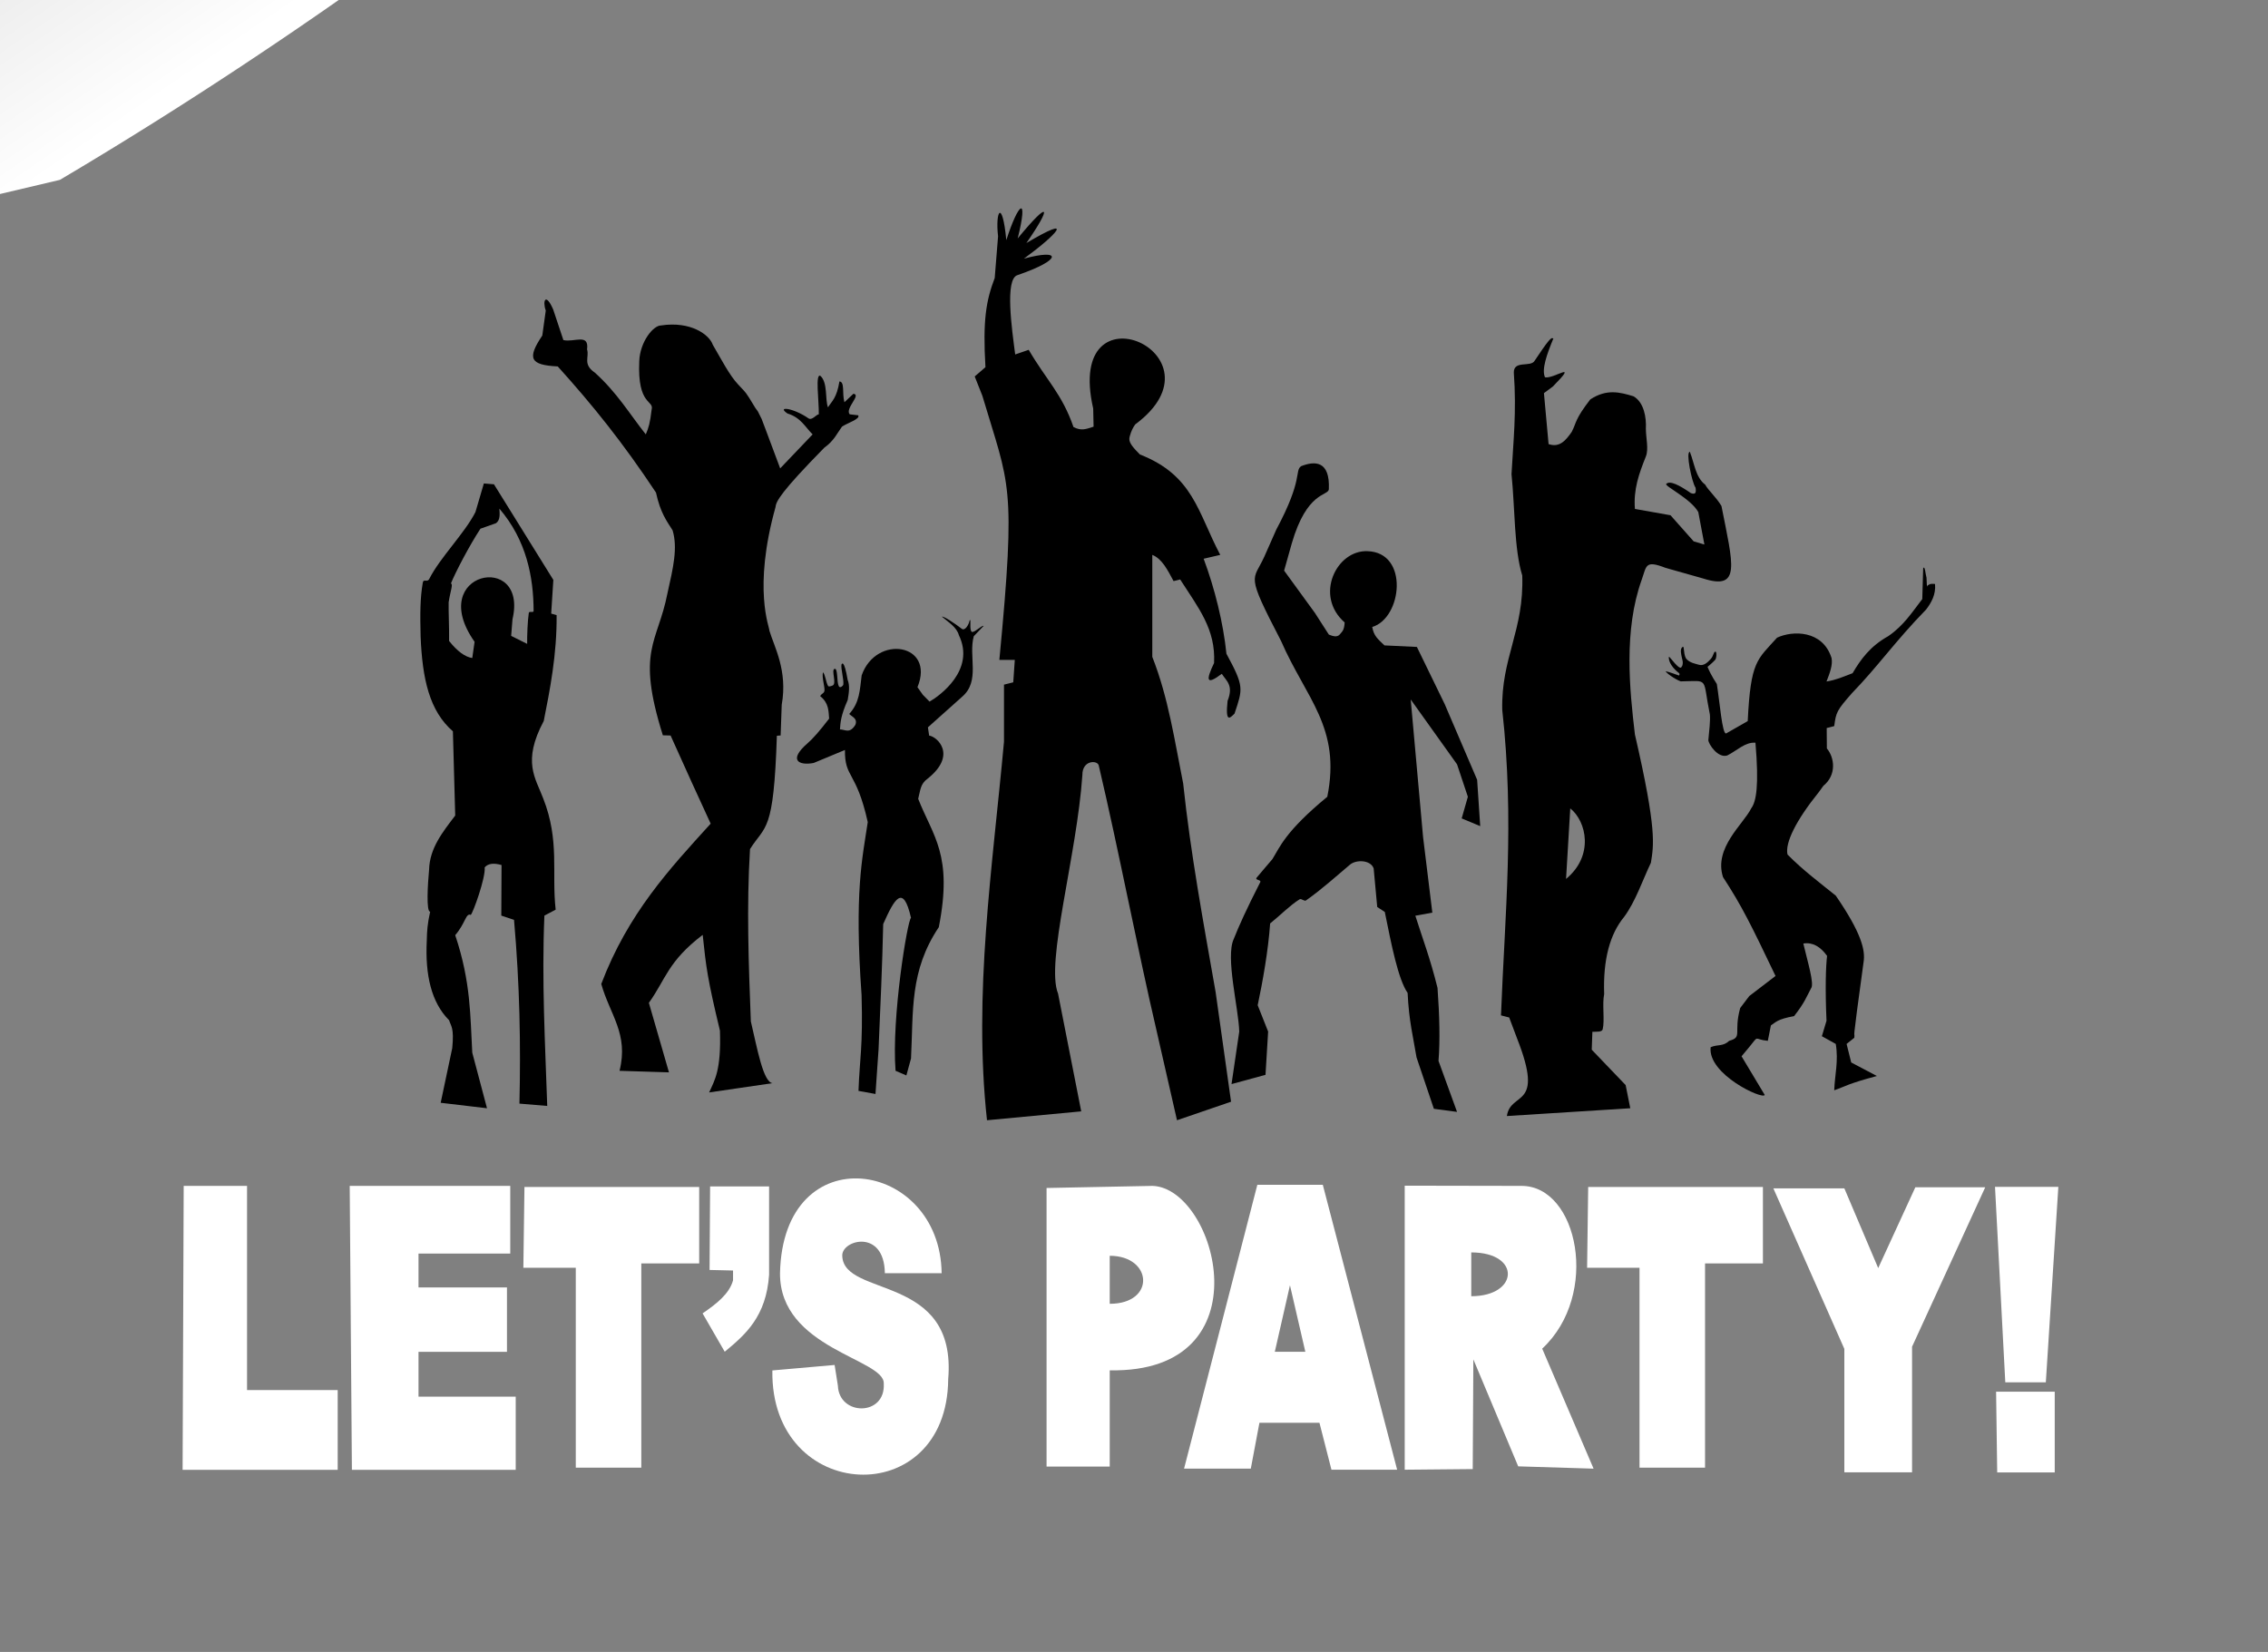
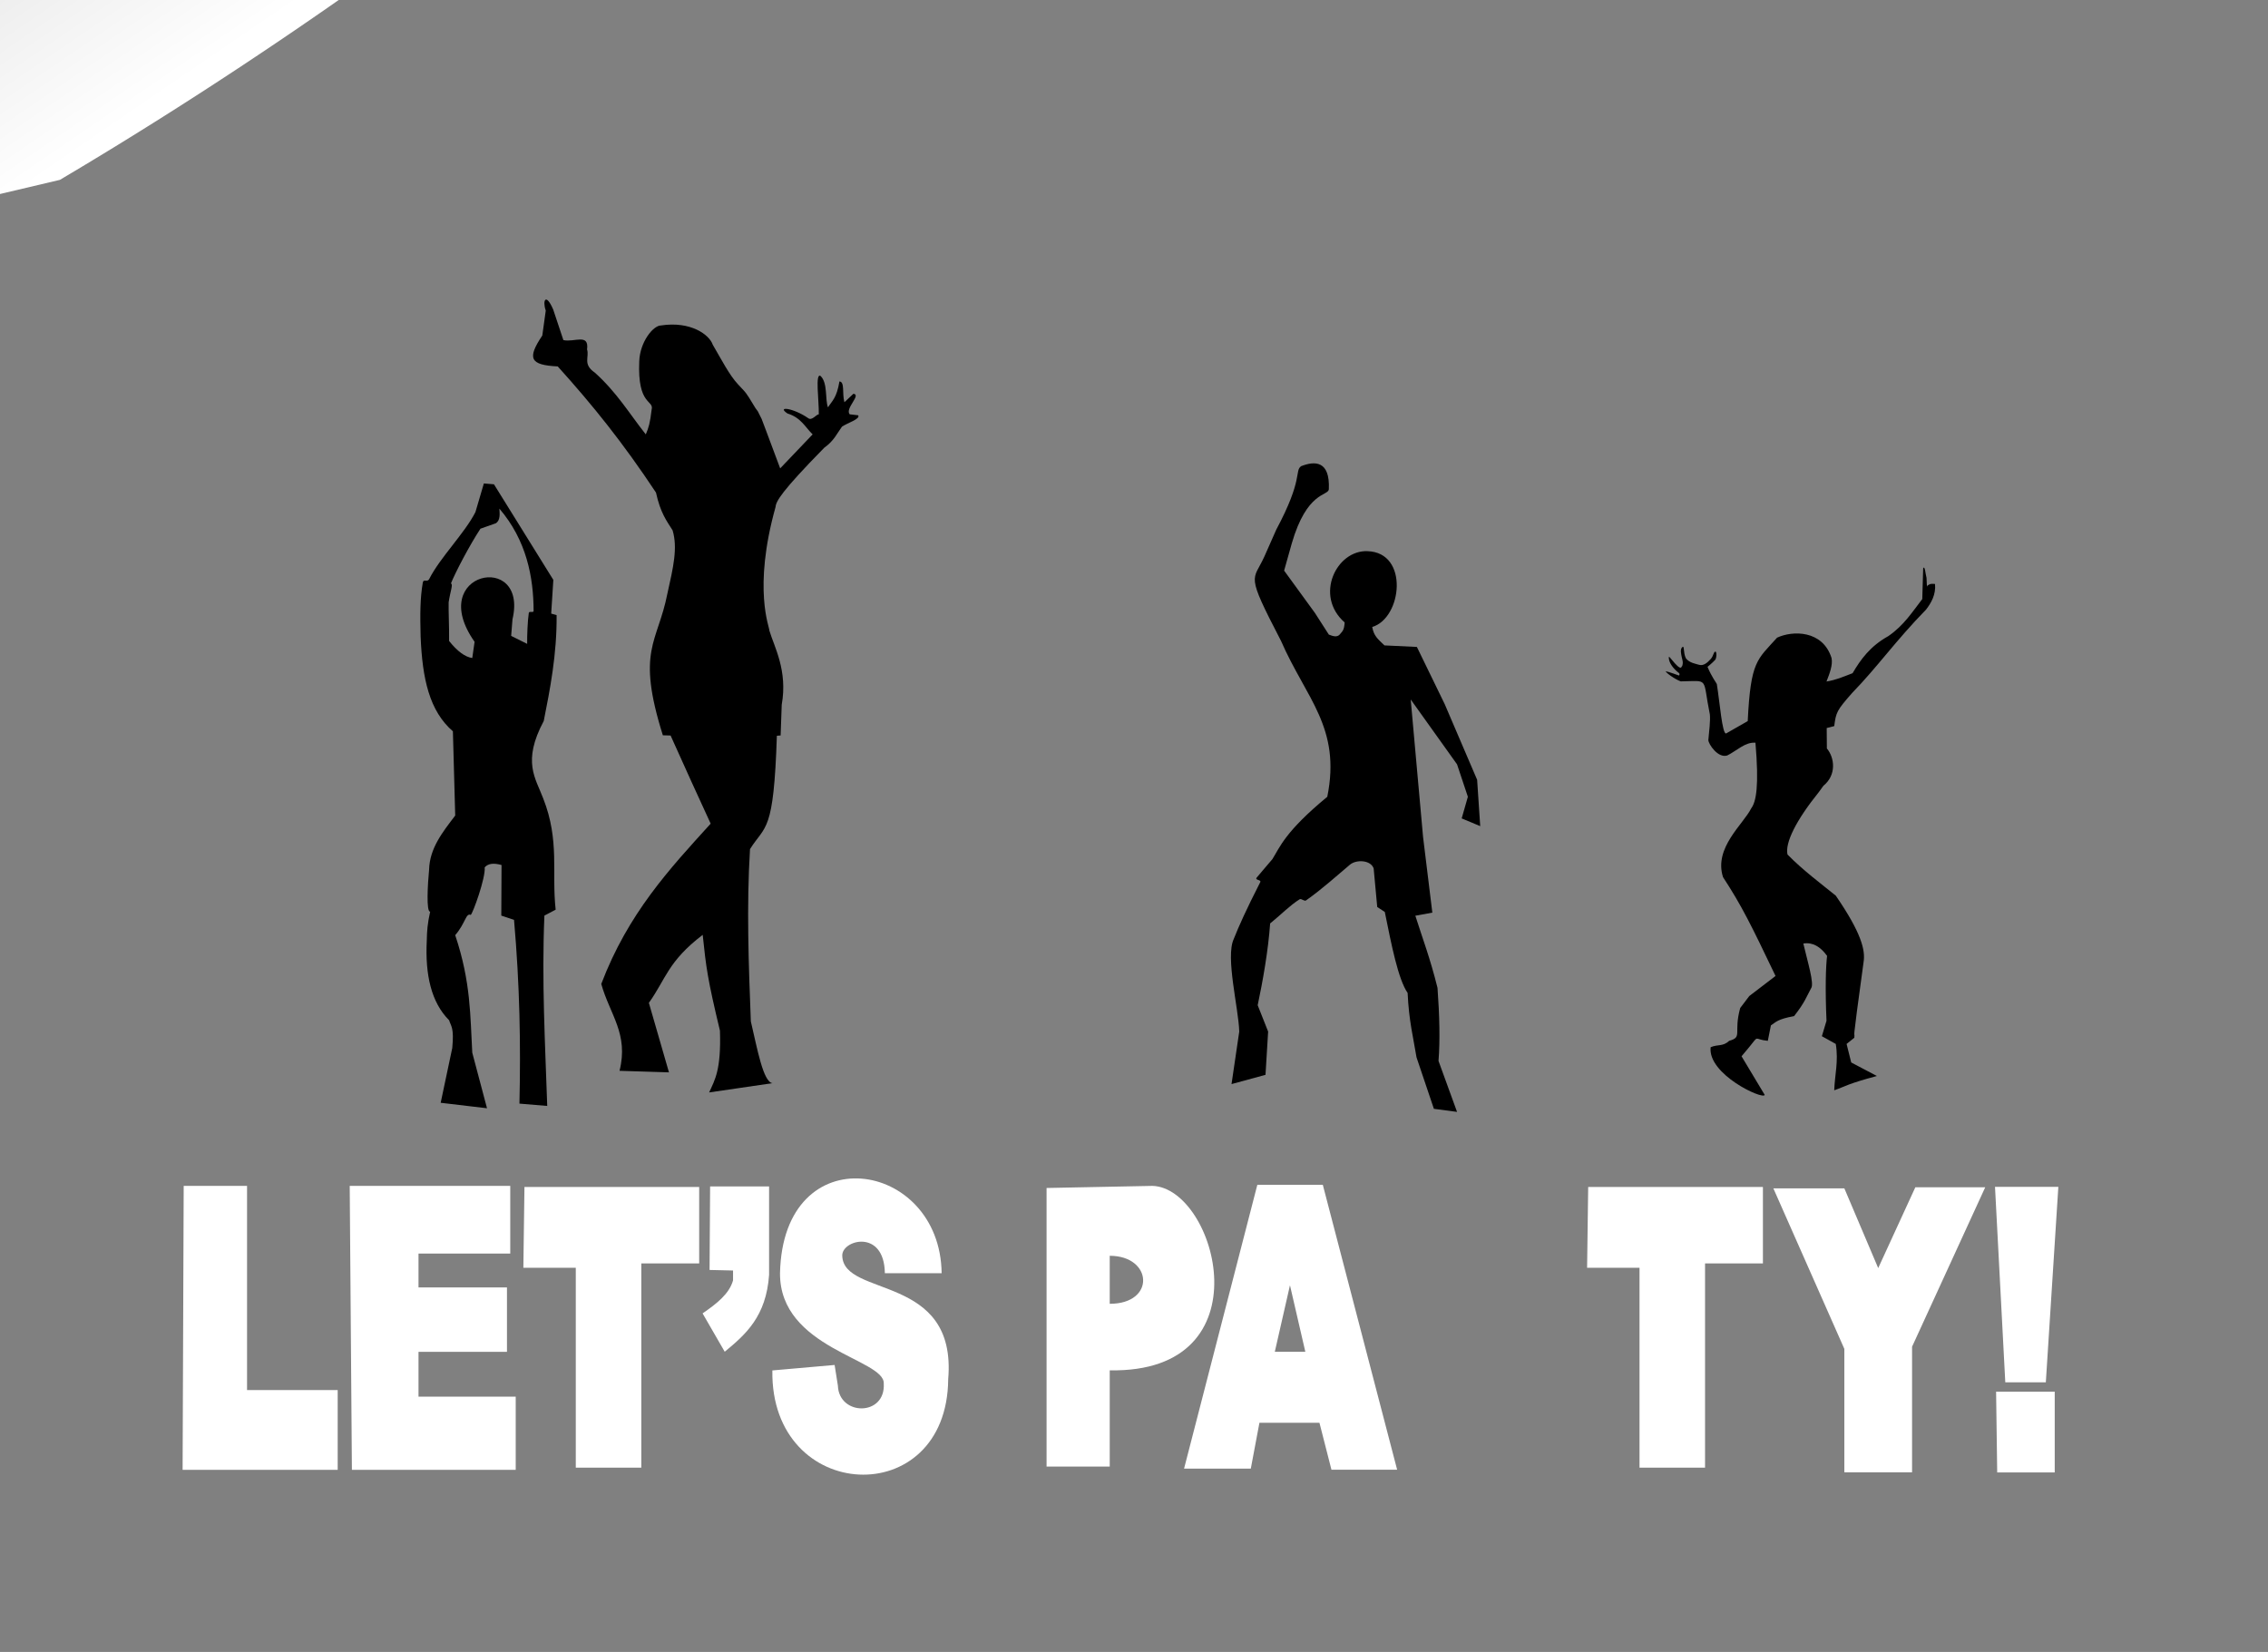
<svg xmlns="http://www.w3.org/2000/svg" xmlns:xlink="http://www.w3.org/1999/xlink" width="638.207" height="464.853" version="1.1">
  <rect width="100%" height="100%" fill="#808080" stroke="none" />
  <defs>
    <linearGradient id="linearGradient3952">
      <stop offset="0" stop-color="rgb(0,0,0)" id="stop3954" />
      <stop offset="1" stop-color="rgb(255,255,255)" id="stop3956" />
    </linearGradient>
    <linearGradient xlink:href="#linearGradient3952" y2="0.5" x2="1" y1="0.5" x1="0" id="linearGradient4022" />
    <linearGradient xlink:href="#linearGradient3952" y2="0.5" x2="1" y1="0.5" x1="0" id="linearGradient4028" />
    <linearGradient xlink:href="#linearGradient3952" y2="0.5" x2="1" y1="0.5" x1="0" id="linearGradient4034" />
    <linearGradient xlink:href="#linearGradient3952" y2="0.5" x2="0" y1="0.5" x1="1" id="svg_1" />
    <linearGradient xlink:href="#linearGradient3952" y2="0.5" x2="0" y1="0.5" x1="1" id="svg_2" />
    <linearGradient xlink:href="#linearGradient3952" y2="0.5" x2="0" y1="0.5" x1="1" id="svg_3" />
    <linearGradient xlink:href="#linearGradient3952" y2="0.5" x2="0" y1="0.5" x1="1" id="svg_4" />
  </defs>
  <g>
    <title>Layer 1</title>
    <path d="m610.237,161.324a287.851,649.383 0 0 1 15.604,30.743l-303.455,114.321l287.851,-145.064z" transform="matrix(3 -1.512 3.524 6.767 148.757 -41.22)" fill="url(#linearGradient4022)" id="path4030" />
    <path d="m37.008,161.324a-287.851,649.383 0 0 1 -15.605,30.743l303.455,114.321l-287.851,-145.064z" transform="matrix(-3 -1.512 -3.524 6.767 498.488 -41.22)" fill="url(#svg_4)" id="path4056" />
    <path d="m141.881,45.155a-184.34,410.703 0 0 1 -28.339,19.635l212.678,244.79l-184.339,-264.425z" transform="matrix(-1.921 -2.756 -6.316 4.28 644.176 86.234)" fill="url(#svg_3)" id="path4058" />
    <path d="m505.498,43.926a184.34,410.703 0 0 1 28.339,19.635l-212.678,244.79l184.339,-264.425z" transform="matrix(1.921 -2.756 6.316 4.28 3.203 85.005)" fill="url(#linearGradient4028)" id="path4060" />
    <path d="m291.174,1.624a-32.072,-42.085 0 0 1 77.436,-1.625l-45.364,323.647l-32.072,-322.022z" transform="matrix(-0.334 -3.356 17.128 -0.439 -549.723 339.456)" fill="url(#svg_2)" id="path4062" />
    <path d="m5.332,271.289a-320.687,727.345 0 0 1 -3.584,34.29l324.271,-1.71l-320.687,-32.58z" transform="matrix(-3.342 -0.34 -0.872 7.58 363.914 -82.84)" fill="url(#svg_1)" id="path4064" />
    <path d="m629.076,259.546a317.377,719.111 0 0 1 6.123,33.928l-323.5,22.407l317.377,-56.336z" transform="matrix(3.308 -0.587 1.433 7.494 245.155 -66.938)" fill="url(#linearGradient4034)" id="path4066" />
    <path d="m136.154,136.044l-2.37,8.059c-3.034,5.975 -9.928,12.751 -12.995,18.809c-0.55,1.087 -1.608,-0.164 -1.818,1.049c-0.758,4.38 -0.769,8.797 -0.61,15.107c0.474,11.978 2.482,20.999 9.082,26.722l0.652,23.703c-3.526,4.628 -7.201,9.194 -7.348,15.23c-0.383,3.96 -0.857,11.935 0.298,11.812c-0.766,3.488 -0.891,5.349 -0.95,8.158c-0.491,9.642 1.27,17.389 6.281,22.399c0.53,1.733 1.442,2.03 0.889,7.822l-3.259,15.407l13.037,1.541l-4.148,-15.644c-0.59,-10.229 -0.348,-19.803 -4.8,-33.066c2.911,-3.377 2.988,-6.33 4.369,-5.697c0.591,-0.428 4.211,-10.406 3.927,-13.384c0.977,-1.122 2.604,-1.269 4.74,-0.652l-0.069,14.232l3.585,1.195c1.628,18.576 1.907,35.15 1.521,51.712l7.822,0.652c-0.588,-17.66 -1.576,-35.08 -0.799,-53.559l3.17,-1.669c-1.164,-10.429 1.181,-19.396 -3.496,-31.288c-2.143,-5.739 -5.996,-10.279 0.147,-21.817c1.731,-8.738 3.719,-18.71 3.617,-29.777l-1.526,-0.434l0.606,-9.482l-16.711,-26.903l-2.844,-0.237zm4.365,7.08c7.66,8.92 9.611,19.326 9.636,28.775c0.002,0.645 -1.255,-0.038 -1.351,0.568c-0.332,2.113 -0.502,6.579 -0.465,8.716l-4.499,-2.247l0.373,-4.671c4.52,-19.276 -24.567,-13.414 -10.667,6.341l-0.652,4.563c-2.028,-0.301 -4.2,-1.892 -6.518,-4.8c0.046,-4.052 -0.187,-8.053 -0.129,-10.878c0.459,-3.09 1.33,-5.124 0.639,-5.299c1.23,-3.094 5.249,-10.769 8.309,-15.418l4.306,-1.52c1.349,-0.828 1.109,-2.725 1.017,-4.13z" fill="#000000" id="path3113" />
    <path d="m155.673,87.112l2.86,8.586c3.094,0.708 7.264,-2.011 6.669,2.632c0.676,2.17 -1.292,4.164 2.178,6.52c6.252,5.633 9.741,11.572 14.345,17.387c0.831,-1.982 1.196,-3.182 1.635,-6.928c0.777,-2.858 -4.04,-0.977 -3.475,-13.679c0.206,-5.422 3.91,-10.032 6.11,-10.048c8.378,-1.279 13.636,2.619 14.572,5.42c2.353,4.016 4.707,8.604 7.06,11.093l1.578,1.693c1.187,1.254 1.963,2.79 3.382,5.06l0.651,0.881l1.087,2.162l1.233,3.262l3.983,10.647l9.129,-9.563c-2.13,-2.088 -3.283,-4.718 -7.078,-5.881c-3.2,-2.161 1.664,-1.588 5.894,1.356c1.023,0.712 2.217,-1.108 2.922,-1.125c0.068,-3.886 -1.058,-11.652 0.464,-10.814c2.117,1.946 1.258,6.693 2.118,8.849c1.182,-1.85 2.446,-2.598 3.223,-7.289c1.576,0.135 0.701,3.332 1.405,5.853l2.529,-2.38c2.347,0.268 -2.463,4.16 -1.045,5.781l2.399,0.278c0.64,1.067 -3.041,2.133 -4.573,3.199c-1.45,1.969 -2.206,3.937 -4.961,5.905c-12.24,12.464 -13.597,15.131 -13.73,16.698c-6.477,23.206 -1.603,33.974 -1.738,34.774c1.343,4.554 5.201,11.192 3.477,20.865l-0.309,8.653l-1.057,0.078c-0.891,27.591 -3.201,24.985 -7.558,31.895c-0.997,16.181 -0.391,32.311 0.231,48.482c1.823,7.747 3.481,17.057 6.085,17.387l-17.822,2.608c1.612,-3.525 3.411,-6.338 3.043,-17.387c-3.476,-14.448 -3.898,-17.783 -4.851,-26.955c-9.807,7.466 -10.397,12.51 -15.144,19.131l5.651,19.56l-13.91,-0.435c2.617,-10.417 -2.724,-15.8 -5.141,-24.442c7.565,-19.891 19.233,-32.394 30.787,-45.105c-3.478,-7.565 -6.997,-15.229 -11.279,-24.803l-2.177,-0.061c-7.558,-24.046 -1.474,-25.862 1.285,-39.903c1.655,-7.413 2.928,-12.781 1.462,-17.764c-1.668,-2.679 -3.404,-4.817 -4.68,-10.634c-9.275,-13.992 -17.713,-24.499 -27.644,-35.499c-7.829,-0.385 -8.679,-2.236 -4.347,-8.694l0.975,-7.029c-0.991,-2.84 0.016,-5.108 2.097,-0.277l0,0z" fill="#000000" id="path3886" />
    <path d="m366.105,131.192c3.816,-1.503 8.196,-1.678 7.824,6.52c-0.258,1.894 -6.175,0.52 -10.432,15.214l-2.15,7.642l8.67,11.918l3.912,6.086c1.171,0.472 2.297,0.805 3.043,0c0.804,-0.999 1.25,-1.125 1.41,-3.414c-8.621,-7.547 -2.293,-20.417 6.414,-20.059c11.8,0.354 9.739,18.873 1.339,21.328c0.455,2.511 1.49,3.319 3.442,5.187l9.128,0.435l7.824,16.083l9.129,21.299l0.869,13.04l-5.216,-2.173l1.739,-6.085l-3.043,-9.129l-13.04,-18.256l3.477,38.686l2.608,21.299l-4.781,0.87c2.079,6.564 4.159,11.913 6.239,20.311c0.566,7.795 0.738,14.8 0.281,20.548l5.216,14.344l-6.52,-0.869l-4.883,-14.472c-0.928,-5.671 -2.14,-10.21 -2.507,-18.129c-2.684,-3.936 -4.536,-13.487 -6.424,-22.799l-2.128,-1.39l-1.006,-10.861c-0.854,-2.41 -4.893,-2.528 -6.655,-1.06c-3.303,2.751 -7.686,6.765 -12.367,10.064c-0.503,0.354 -1.314,-0.622 -1.819,-0.306c-2.739,1.716 -5.225,4.326 -8.287,6.792c-0.531,7.595 -2.082,16.307 -3.504,23.014l2.94,7.415l-0.74,12.169l-9.563,2.608l2.174,-14.779c-0.19,-6.627 -3.919,-20.907 -1.559,-26.025c1.436,-3.627 3.53,-8.309 7.474,-16.026c0.372,-0.729 -1.642,-0.489 -0.984,-1.297c1.397,-1.714 2.312,-2.675 4.399,-5.179c2.099,-3.352 3.551,-7.728 15.446,-17.543c3.937,-19.521 -5.951,-27.613 -13.04,-43.903c-10.086,-19.423 -7.863,-16.627 -4.669,-23.692l3.365,-7.604c7.62,-14.236 5.097,-16.401 6.955,-17.822z" fill="#000000" id="path3888" />
-     <path d="m436.771,95.153c-0.405,0.013 -1.141,0.637 -4.918,6.341c-1.075,1.968 -5.948,-0.23 -5.867,3.378c0.803,11.174 -0.164,19.453 -0.652,28.562c0.982,9.541 0.707,21.054 3.022,28.503c0.549,15.448 -5.971,23.159 -5.629,37.807c3.486,31.472 0.744,57.477 -0.356,85.983l2.311,0.592l2.252,5.985c7.828,19.874 -1.849,14.613 -2.903,21.748l34.725,-2.193l-1.304,-6.518l-9.541,-9.955l0.178,-5.037c1.178,-0.055 2.704,0.122 2.904,-0.711c0.616,-2.565 -0.188,-7.045 0.415,-9.896c-0.342,-9.767 1.624,-16.907 5.629,-21.748c3.207,-4.364 5.091,-10.093 7.526,-15.229c0.757,-4.941 1.778,-8.904 -4.504,-36.088c-1.49,-12.592 -3.206,-29.196 1.897,-43.496c1.432,-3.988 0.905,-5.641 6.755,-3.377l10.489,2.963c10.836,3.491 8.461,-3.872 5.214,-20.385c-1.459,-2.463 -3.799,-4.5 -4.563,-5.985c-2.746,-2.106 -3.049,-6.036 -4.325,-9.244c-1.233,-0.071 0.551,8.601 1.6,10.073c0.254,1.617 -0.124,1.934 -1.304,1.541c-3.281,-2.269 -5.897,-3.603 -6.933,-2.607c-0.681,0.576 6.921,4.137 9.007,7.94l1.718,9.126l-3.022,-0.889l-6.518,-7.348l-10.015,-1.777c-0.424,-5.502 1.099,-9.8 3.082,-14.756c0.842,-2.116 0.008,-5.209 0,-7.822c0.177,-3.107 -0.522,-7.454 -3.497,-9.125c-3.738,-1.122 -7.491,-2.175 -12.147,0.888c-4.413,5.716 -3.81,6.417 -5.215,9.126c-1.66,2.389 -3.423,4.527 -6.518,3.437l-1.304,-14.34l2.489,-1.837c7.523,-7.629 0.379,-2.104 -2.193,-2.608c-1,-2.22 0.514,-6.457 2.37,-10.962c-0.155,0.039 -0.22,-0.063 -0.355,-0.059l0,0zm5.096,132.323c4.565,3.64 6.753,13.299 -1.185,19.852l1.185,-19.852z" fill="#000000" id="path3890" />
-     <path d="m307.73,120.064l-0.109,-5.107c-8.224,-35.991 38.515,-15.343 11.845,4.455c-1.014,1.328 -1.674,3.399 -1.676,4.129c-0.004,1.205 1.189,2.556 2.98,4.347c15.08,5.91 16.251,16.255 22.604,28.254l-4.673,1.087c3.134,8.387 5.526,18.063 6.411,26.732c5.033,9.256 4.614,9.822 2.282,16.844c-1.294,1.281 -2.637,2.751 -1.956,-3.586c1.761,-4.421 -0.394,-5.638 -1.63,-7.607c-4.427,3.321 -4.51,1.851 -2.173,-3.043c0.492,-9.565 -4.434,-15.52 -9.539,-23.511l-1.86,0.464c-1.651,-3.064 -3.215,-6.28 -5.988,-7.38l0,28.689c4.523,11.452 6.29,23.629 8.693,35.643c2.083,19.711 5.702,39.175 9.128,58.681l4.347,30.862l-15.213,5.216l-5.651,-24.776c-5.541,-23.718 -10.747,-51.207 -16.37,-75.07c-0.361,-1.53 -4.647,-1.537 -4.603,2.696c-1.545,22.621 -10.407,52.779 -6.846,61.507l6.52,33.144l-26.515,2.499c-3.892,-35.626 1.537,-71.026 4.781,-106.495l0,-16.083l2.608,-0.652l0.435,-6.303l-4.347,0c4.8,-50.144 2.789,-48.828 -4.781,-74.329l-2.154,-5.439l3.023,-2.603c-0.775,-13.174 0.169,-18.723 2.608,-25.102l0.942,-11.732c-0.832,-7.258 1.21,-10.638 2.318,1.082c3.464,-10.793 6.282,-12.794 3.206,-0.489c9.223,-11.201 9.602,-9.004 2.445,1.304c14.116,-8.374 8.497,-2.303 -0.707,4.401c10.633,-2.91 10.924,0.269 -1.787,4.624c-3.655,1.053 -1.557,15.296 -0.658,22.326l3.804,-1.304c5.028,8.592 9.387,12.424 12.605,21.734c2.212,1.127 3.416,0.61 5.651,-0.109l0,0z" fill="#000000" id="path3892" />
    <path d="m500.063,179.441c4.351,-2.048 12.827,-2.162 15.322,5.705c0.408,1.957 -0.542,4.396 -1.413,6.629c2.826,-0.489 4.234,-1.157 7.335,-2.336c2.285,-3.887 4.976,-7.617 10.052,-10.433c4.446,-3.058 6.752,-6.829 9.563,-10.432l0.251,-8.628c0.478,-1.066 0.684,1.84 0.944,2.651c0.037,0.544 0.127,3.465 0.163,2.283c0.946,-0.79 1.559,-0.583 2.228,-0.544c0.29,2.97 -1.084,5.332 -2.499,7.172c-8.719,8.95 -13.566,16.011 -20.81,23.473c-4.379,4.972 -4.54,5.461 -5.053,9.345l-2.119,0.544l0.049,5.744c2.17,2.59 2.777,7.45 -0.973,10.502l-1.304,1.793c-6.428,7.974 -9.539,14.303 -8.802,17.55c4.178,4.287 9.507,8.278 13.583,11.573c7.223,10.503 8.366,15.377 7.824,18.691c-3.593,26.165 -2.35,18.484 -2.608,21.299l-2.173,1.739l1.304,5.216l7.226,3.803c-8.447,2.276 -8.459,2.776 -12.007,4.021c0.15,-4.344 1.241,-8.15 0.434,-13.04l-3.912,-2.174l1.304,-4.347c-0.399,-9.111 -0.192,-15.376 0.163,-18.256c-1.88,-2.617 -4.078,-3.902 -6.683,-3.477c1.148,4.943 3.173,11.421 2.173,12.605c-1.259,2.326 -1.78,4.026 -4.781,7.824c-4.781,0.87 -5.151,1.739 -6.52,2.608l-0.869,4.347c-4.11,-0.396 -2.309,-1.826 -5.216,1.739l-2.174,2.608l6.52,10.867c-0.453,1.449 -16.103,-5.791 -15.213,-13.421c2.071,-0.885 3.409,-0.114 5.216,-1.793c3.876,-1.095 1.155,-2.17 3.097,-9.237l2.554,-3.368l7.389,-5.651c-6.838,-14.308 -9.519,-19.772 -14.779,-27.819c-2.643,-8.253 5.726,-14.878 7.933,-19.343c1.421,-1.909 2.233,-6.349 1.195,-18.474c-2.885,-0.252 -5.304,2.297 -7.933,3.586c-2.6,0.856 -5.3,-3.2 -5.321,-4.332c0.256,-2.656 0.591,-5.499 0.431,-7.187c-2.175,-10.64 -0.002,-9.465 -8.207,-9.33c-1.612,-0.576 -4.376,-2.563 -4.181,-2.841c0.743,0.116 3.695,1.196 3.695,1.196c0,0 0.384,-0.421 -0.063,-0.751c-1.464,-1.08 -3.025,-3.061 -2.763,-4.536c0.056,-0.314 3.206,4.367 3.593,2.744c0,0 0.216,0.007 0.298,-0.906c0.05,-0.568 -0.177,-1.183 -0.309,-1.854c-0.135,-0.691 -0.448,-1.938 0.057,-2.552c0.839,-1.02 0.275,1.357 1.145,3.03c1.038,1.313 2.785,1.508 3.551,1.77c1.38,0.483 2.522,-0.584 3.46,-1.635c0.767,-0.859 0.748,-1.981 1.26,-2.039c0.45,-0.051 0.357,1.89 -0.052,2.328c-0.933,1 -2.148,1.959 -2.148,1.959c1.205,2.884 2.471,4.477 2.621,4.832c0.841,5.224 1.507,14.124 2.608,13.91l6.085,-3.477c0.833,-16.969 2.634,-17.205 8.259,-23.473l0,0z" fill="#000000" id="path3894" />
-     <path d="m261.572,197.436c2.734,-1.556 13.006,-8.864 8.258,-18.691c-0.615,-2.262 -2.911,-3.625 -4.781,-5.216c0.464,-0.203 3.612,1.88 5.581,3.403c0.899,0.696 2.002,-1.125 2.193,-2.301c0.59,-0.929 -0.157,2.586 0.62,3.146c0.613,0.441 2.914,-1.944 3.342,-1.64l-2.764,2.889c-1.568,5.627 1.893,12.596 -3.268,17.025l-9.642,8.621l0.346,2.318c2.203,0.276 7.981,5.391 -0.383,12.086c-2.093,1.491 -2.044,3.158 -2.699,5.718c4.19,10.632 9.8,15.716 5.805,36.105c-8.259,12.329 -7.135,23.539 -7.824,36.947l-1.304,4.781l-3.043,-1.304c-1.177,-14.965 3.379,-42.541 4.347,-43.032c-2.218,-9.762 -4.68,-5.322 -7.825,1.738c-0.259,11.743 -0.804,23.475 -1.304,35.209l-0.869,12.606l-4.781,-0.87c0.309,-8.826 1.289,-12.418 0.869,-26.95c-2.067,-28.986 0.202,-38.427 1.739,-48.683c-3.225,-14.526 -6.545,-12.341 -6.417,-20.303l-8.797,3.66c-4.331,0.806 -7.133,-0.862 -1.739,-5.526c1.432,-1.224 3.425,-3.477 6.086,-6.954c-0.188,-2.081 -0.04,-4.35 -2.518,-6.323c0.405,-0.842 1.201,-0.71 1.217,-1.729c0.019,-1.174 -0.76,-3.53 -0.438,-4.989c0.674,0.637 0.8,2.784 1.469,3.902c0.164,0.17 0.655,0.074 1.259,-0.179c1.21,-0.505 -0.447,-4.312 0.504,-4.666c1.016,-0.378 0.606,3.613 1.202,4.819c0.361,0.732 1.108,0.008 1.284,-0.322c0.239,-1.346 -0.722,-4.565 -0.502,-5.727c0.072,-0.143 0.714,-1.701 1.739,4.347c0.63,1.505 0.381,3.538 0,5.65c-1.975,4.481 -2.025,6.303 -2.173,8.259c1.418,-0.008 2.741,1.322 4.346,-1.304c0.658,-1.787 -0.89,-2.197 -1.738,-3.043c2.952,-3.244 2.965,-6.689 3.503,-10.866c4.042,-11.606 20.783,-8.98 15.699,3.33l1.511,2.136l1.89,1.923z" fill="#000000" id="path3896" />
    <g transform="matrix(1.896 0 0 1.896 15.431 -2.005)" fill="#ffffff" id="g3934">
      <path d="m19.126,177.06l9.401,0l0,30.31l13.453,0l0,11.833l-23.017,0l0.162,-42.143z" fill="#ffffff" id="path3901" />
      <path d="m43.764,177.06l23.827,0l0,10.049l-13.616,0l0,5.025l13.129,0l0,9.563l-13.129,0l0,6.646l14.426,0l0,10.86l-24.313,0l-0.324,-42.143z" fill="#ffffff" id="path3903" />
      <path d="m69.698,177.222l25.934,0l0,11.346l-8.591,0l0,30.311l-9.725,0l0,-29.663l-7.78,0l0.162,-11.994z" fill="#ffffff" id="path3905" />
      <path d="m97.253,177.141l8.753,0l0,13.129c-0.428,6.157 -3.464,8.839 -6.585,11.406l-3.286,-5.692c2.059,-1.414 3.968,-2.888 4.522,-4.904l0,-1.459l-3.485,-0.081l0.081,-12.399z" fill="#ffffff" id="path3907" />
      <path d="m123.188,190.027l8.428,0c-0.209,-16.911 -23.549,-20.533 -23.989,0c-0.061,11.211 15.557,12.706 15.399,16.371c0.289,4.891 -6.635,4.831 -6.808,0.324l-0.486,-3.08l-9.24,0.811c-0.319,19.769 25.944,21.012 26.097,1.296c1.333,-15.736 -15.555,-12.053 -15.723,-18.316c-0.104,-2.358 6.234,-4.055 6.322,2.594z" fill="#ffffff" id="path3909" />
      <path d="m162.906,177.063l-15.718,0.312l0,41.344l9.375,0l0,-14.281c23.412,0.444 15.839,-27.08 6.343,-27.375zm-6.343,10.375c6.376,0 6.844,7.125 0,7.125l0,-7.125z" fill="#ffffff" id="path3911" />
      <path d="m178.469,176.906l-10.875,42.125l9.906,0l1.281,-6.812l8.907,0l1.781,6.969l9.75,0l-11.031,-42.282l-9.719,0zm4.844,14.907l2.281,9.875l-4.531,0l2.25,-9.875z" fill="#ffffff" id="path3915" />
-       <path d="m200.344,177.031l0,42.157l10.094,-0.094l0.093,-16.281l6.656,15.875l11.188,0.343l-7.625,-17.812c8.627,-8.021 5.313,-24.156 -3.063,-24.156l-17.343,-0.032l0,0zm9.875,9.907c7.418,0 7.065,6.5 0,6.5l0,-6.5z" fill="#ffffff" id="path3919" />
      <path d="m276.128,177.269l10.373,0l-10.859,23.665l0,18.64l-10.05,0l0,-18.316l-10.536,-23.827l10.536,0l5.025,11.833l5.511,-11.995z" fill="#ffffff" id="path3923" />
      <path d="m287.952,177.202l9.401,0l-1.858,29.014l-6.017,0l-1.526,-29.014z" fill="#ffffff" id="path3925" />
      <path d="m288.114,207.613l8.702,0l0,11.981l-8.538,0l-0.164,-11.981z" fill="#ffffff" id="path3927" />
      <path d="m227.573,177.222l25.934,0l0,11.346l-8.59,0l0,30.311l-9.726,0l0,-29.663l-7.78,0l0.162,-11.994z" fill="#ffffff" id="path3929" />
    </g>
  </g>
</svg>